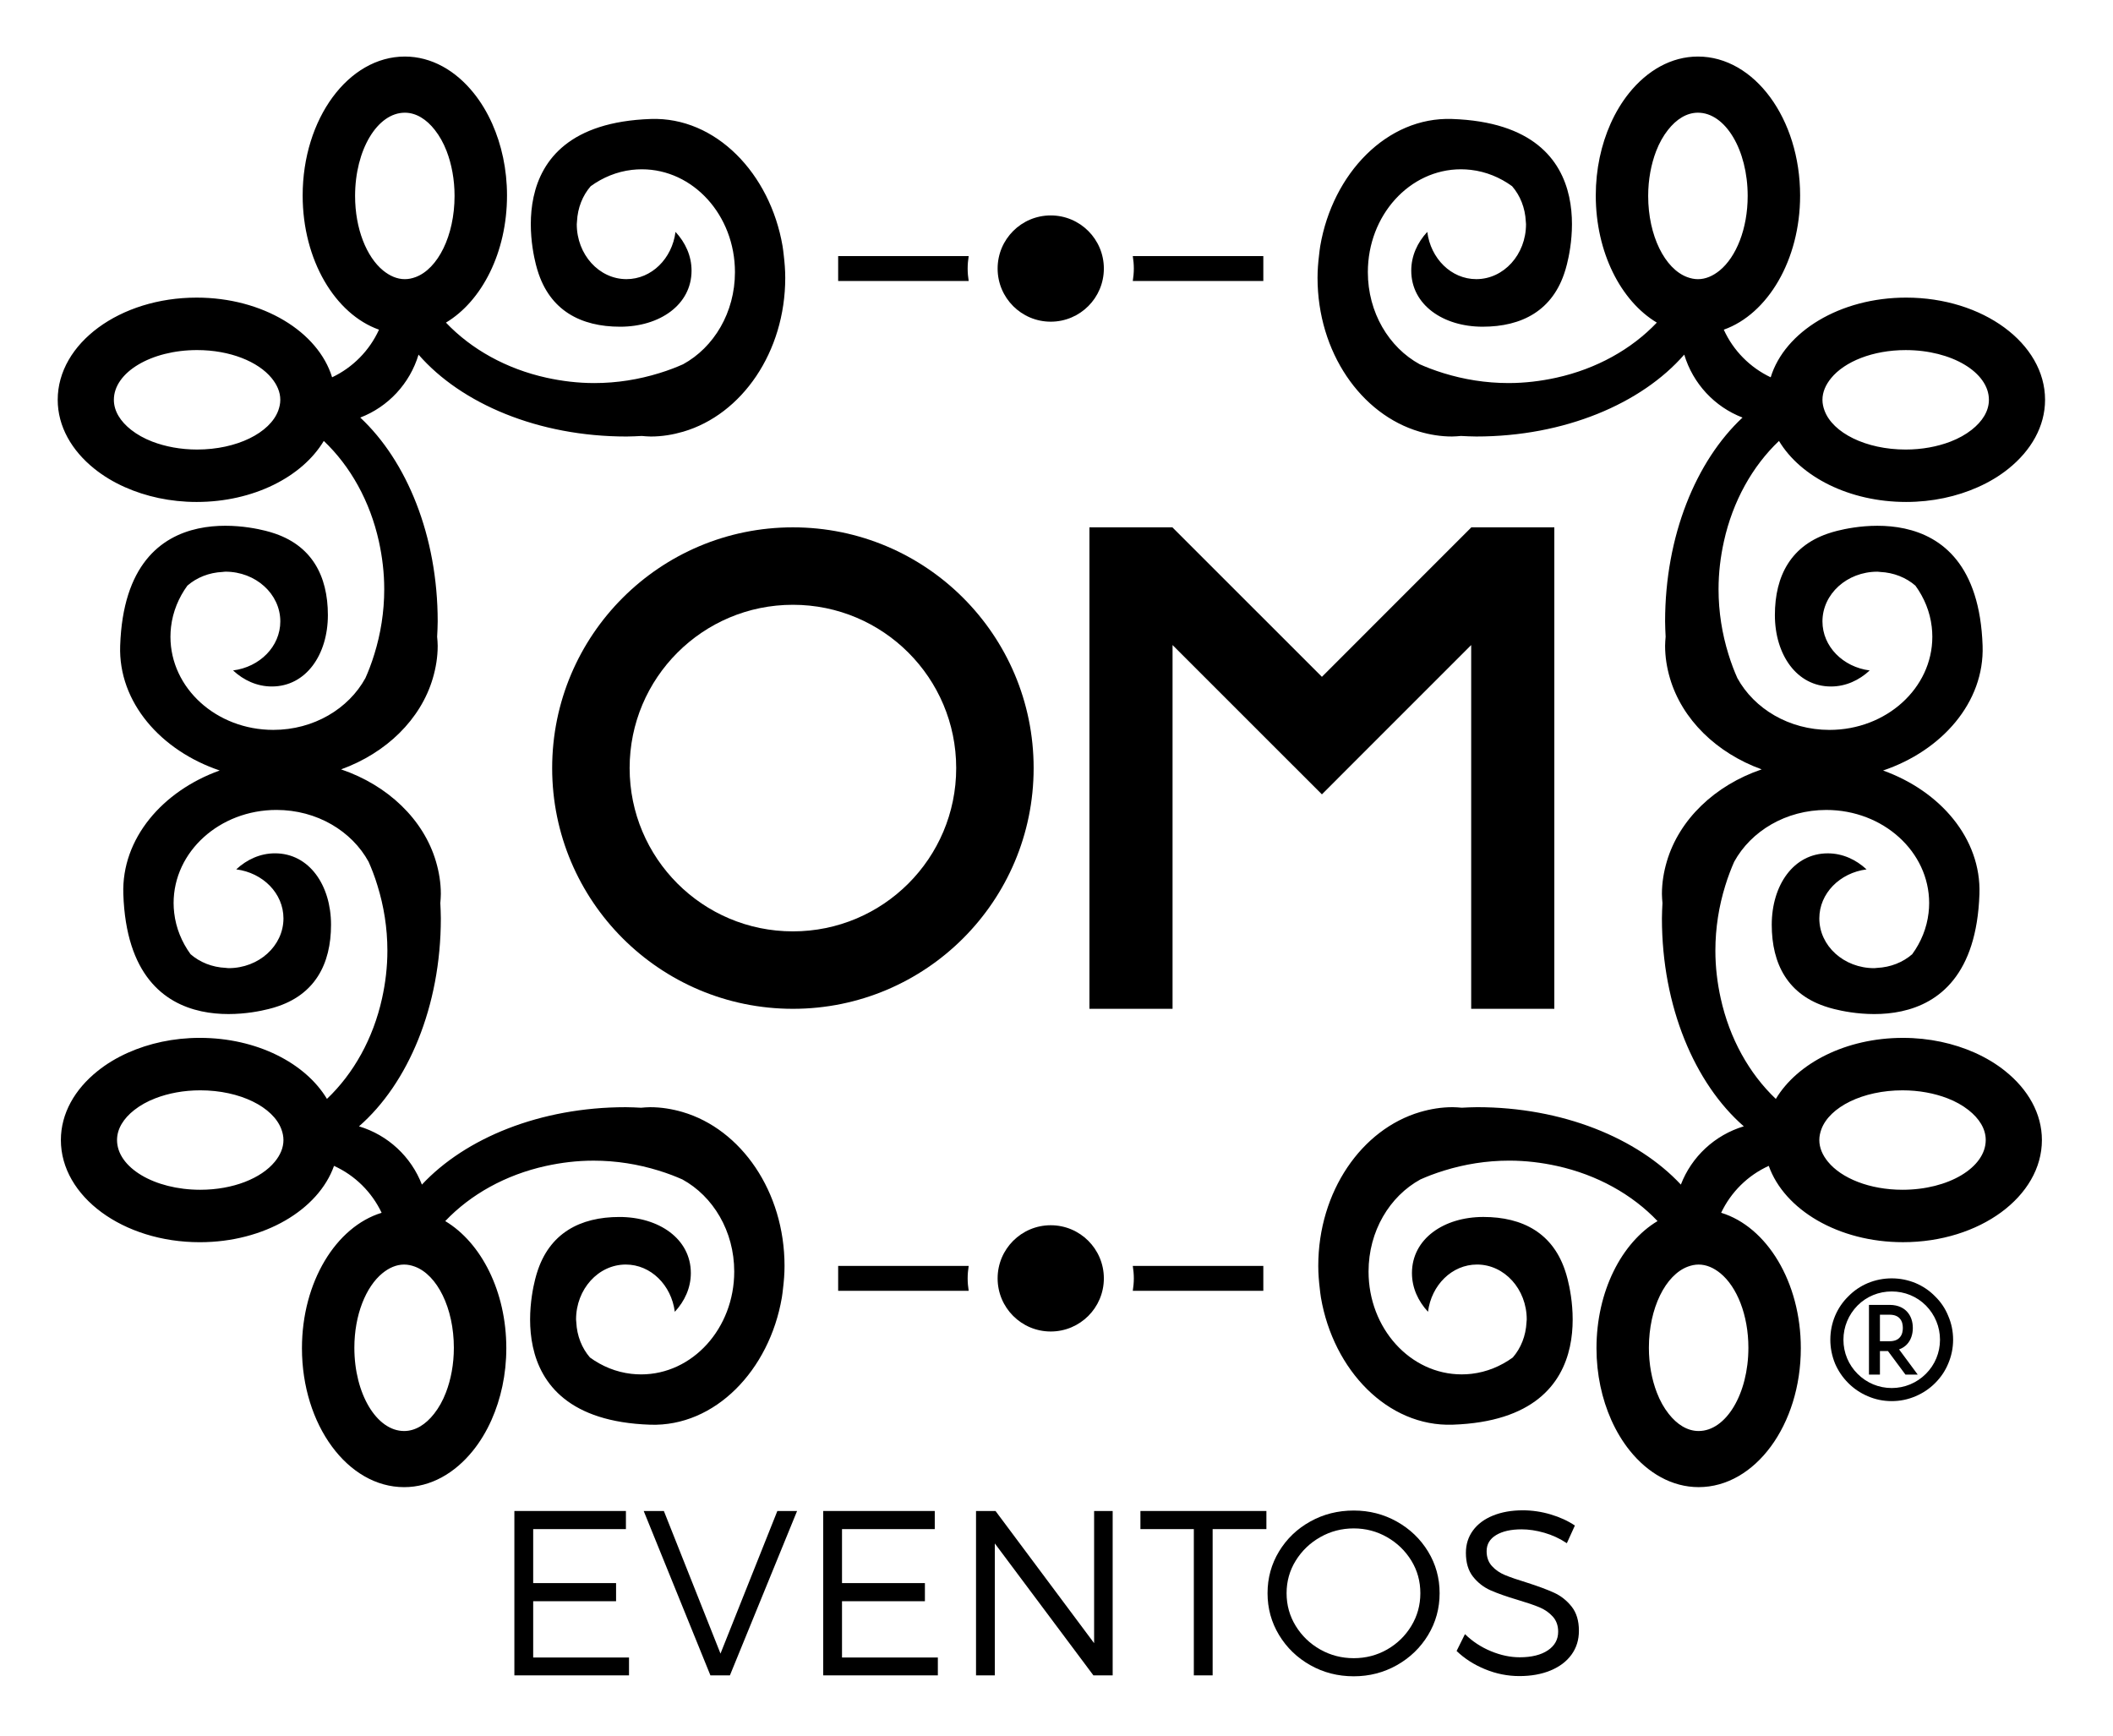
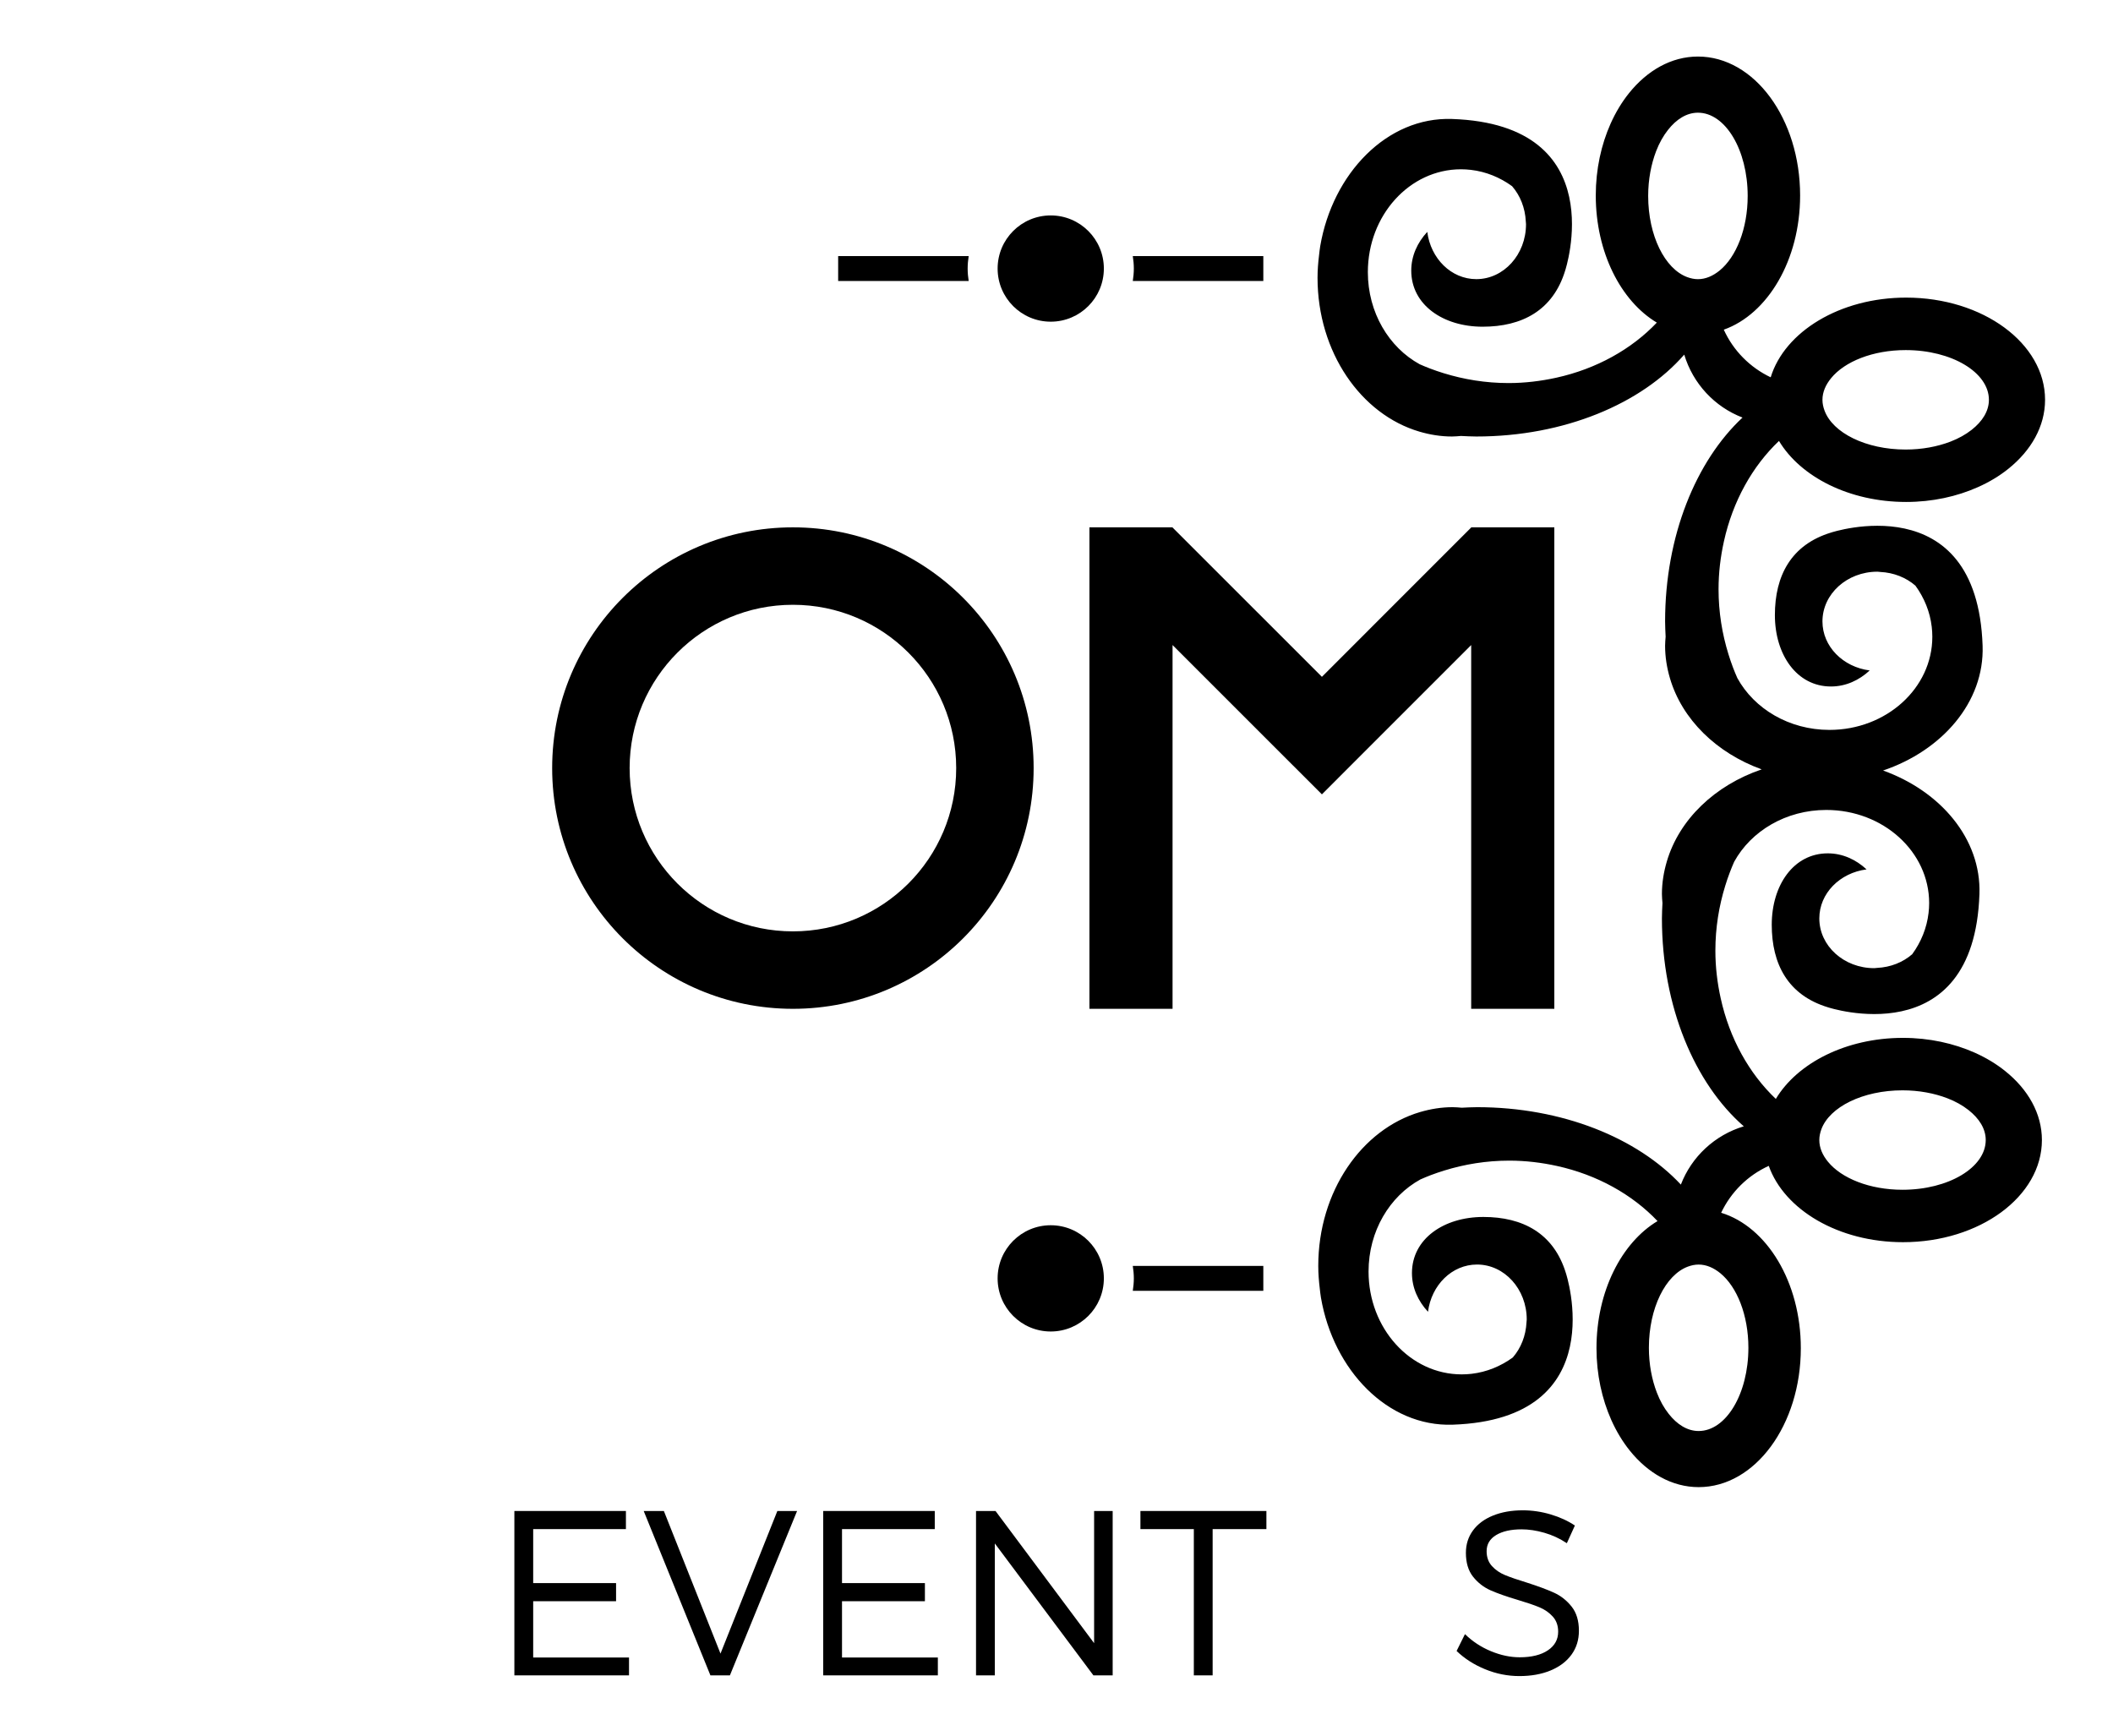
<svg xmlns="http://www.w3.org/2000/svg" version="1.1" id="Layer_1" x="0px" y="0px" width="425.287px" height="349.425px" viewBox="0 0 425.287 349.425" enable-background="new 0 0 425.287 349.425" xml:space="preserve">
  <g>
    <path d="M403.597,215.587c-1.788-1.44-3.854-2.688-6.142-3.709c-4.217-1.875-9.148-2.979-14.44-2.979   c-11.441,0-21.255,5.057-25.59,12.287c-5.372-5.102-9.31-12.157-11.091-20.229c-0.681-3.078-1.077-6.287-1.077-9.615   c0-4.598,0.723-8.991,1.991-13.077c0.282-0.92,0.584-1.815,0.927-2.701c0.271-0.713,0.557-1.419,0.864-2.108   c3.39-6.175,10.405-10.432,18.542-10.432c11.434,0,20.704,8.392,20.704,18.747c0,0.676-0.045,1.345-0.123,2.003   c-0.354,3.036-1.517,5.855-3.288,8.287c-1.857,1.62-4.34,2.631-7.085,2.755c-0.188,0.009-0.371,0.052-0.563,0.052   c-6.104,0-11.049-4.48-11.049-10.011c0-5.049,4.139-9.181,9.508-9.869c-2.146-1.986-4.834-3.229-7.802-3.229   c-6.896,0-11.28,6.429-11.28,14.371c0,7.91,3.246,14.17,11.315,16.619c-0.069-0.021,29.386,9.752,30.487-22.795   c0.38-11.167-7.896-20.739-19.396-24.868c11.834-3.998,20.42-13.728,20.033-25.102c-1.102-32.551-30.557-22.775-30.488-22.797   c-8.07,2.45-11.32,8.712-11.32,16.619c0,7.942,4.391,14.369,11.285,14.369c2.969,0,5.654-1.237,7.797-3.228   c-5.362-0.683-9.508-4.818-9.508-9.867c0-5.53,4.951-10.01,11.055-10.01c0.193,0,0.371,0.043,0.56,0.051   c2.746,0.125,5.229,1.137,7.095,2.757c1.766,2.428,2.932,5.247,3.286,8.286c0.074,0.658,0.119,1.326,0.119,2.001   c0,10.354-9.271,18.749-20.704,18.749c-8.134,0-15.154-4.26-18.54-10.434c-0.309-0.688-0.594-1.395-0.87-2.107   c-0.336-0.882-0.64-1.785-0.925-2.704c-1.267-4.085-1.989-8.479-1.989-13.074c0-3.33,0.398-6.537,1.078-9.615   c1.781-8.076,5.719-15.129,11.086-20.229c4.336,7.229,14.156,12.283,25.592,12.283c5.295,0,10.229-1.101,14.442-2.98   c2.291-1.016,4.355-2.266,6.146-3.706c4.564-3.662,7.374-8.523,7.374-13.879c0-11.359-12.521-20.565-27.965-20.565   c-13.325,0-24.45,6.861-27.258,16.042c-4.164-1.979-7.524-5.365-9.44-9.588c8.832-3.133,15.362-14.012,15.362-27.009   c0-15.443-9.209-27.965-20.563-27.965c-5.362,0-10.22,2.809-13.881,7.375c-1.438,1.797-2.687,3.858-3.705,6.141   c-1.877,4.221-2.979,9.153-2.979,14.45c0,11.441,5.051,21.256,12.289,25.587c-5.104,5.372-12.154,9.309-20.229,11.09   c-3.083,0.676-6.29,1.078-9.621,1.078c-4.599,0-8.989-0.729-13.077-1.992c-0.911-0.285-1.818-0.588-2.699-0.926   c-0.715-0.277-1.414-0.557-2.104-0.867c-6.181-3.386-10.433-10.404-10.433-18.54c0-11.431,8.392-20.703,18.743-20.703   c0.677,0,1.343,0.045,2,0.119c3.042,0.354,5.862,1.52,8.29,3.286c1.615,1.861,2.627,4.341,2.758,7.095   c0.006,0.187,0.043,0.364,0.043,0.553c0,6.106-4.477,11.059-10.008,11.059c-5.047,0-9.18-4.144-9.865-9.512   c-1.987,2.145-3.225,4.83-3.225,7.794c0,6.901,6.428,11.292,14.369,11.292c7.906,0,14.169-3.256,16.618-11.324   c-0.022,0.076,9.758-29.382-22.798-30.489c-13.082-0.444-24.006,10.986-26.508,25.574c-0.105,0.604-0.166,1.226-0.238,1.842   c-0.182,1.486-0.305,2.996-0.305,4.537c0,14.985,8.743,27.527,20.521,30.983c2.097,0.614,4.277,0.976,6.529,0.976   c0.617,0,1.216-0.062,1.824-0.109c1.023,0.045,2.043,0.109,3.075,0.109c17.741,0,33.25-6.602,41.858-16.482   c1.753,5.842,6.119,10.517,11.729,12.67c-9.373,8.748-15.582,23.837-15.582,41.029c0,1.042,0.062,2.054,0.107,3.082   c-0.048,0.602-0.107,1.206-0.107,1.822c0,2.256,0.361,4.435,0.975,6.529c2.432,8.284,9.359,15.049,18.466,18.348   c-9.419,3.204-16.617,10.086-19.101,18.564c-0.615,2.093-0.979,4.274-0.979,6.528c0,0.613,0.062,1.217,0.109,1.818   c-0.047,1.031-0.109,2.042-0.109,3.084c0,17.734,6.602,33.246,16.479,41.852c-5.845,1.754-10.515,6.125-12.666,11.729   c-8.754-9.376-23.836-15.583-41.031-15.583c-1.035,0-2.057,0.062-3.077,0.109c-0.609-0.051-1.207-0.109-1.827-0.109   c-2.258,0-4.436,0.363-6.531,0.973c-11.777,3.459-20.517,15.998-20.517,30.984c0,1.541,0.124,3.051,0.302,4.536   c0.074,0.616,0.133,1.237,0.237,1.842c2.503,14.589,13.429,26.019,26.509,25.573c32.553-1.109,22.777-30.562,22.8-30.488   c-2.454-8.066-8.712-11.324-16.62-11.324c-7.938,0-14.371,4.393-14.371,11.295c0,2.961,1.238,5.646,3.229,7.791   c0.686-5.369,4.814-9.51,9.867-9.51c5.523,0,10.006,4.952,10.006,11.057c0,0.192-0.041,0.365-0.045,0.553   c-0.131,2.755-1.141,5.234-2.758,7.097c-2.433,1.767-5.248,2.931-8.293,3.288c-0.658,0.075-1.318,0.115-1.996,0.115   c-10.354,0-18.746-9.268-18.746-20.701c0-8.137,4.255-15.152,10.438-18.538c0.688-0.312,1.391-0.59,2.1-0.869   c0.883-0.336,1.789-0.639,2.701-0.923c4.092-1.266,8.479-1.991,13.08-1.991c3.326,0,6.537,0.4,9.616,1.076   c8.075,1.78,15.126,5.72,20.229,11.09c-7.233,4.331-12.288,14.147-12.288,25.587c0,5.297,1.102,10.227,2.981,14.45   c1.02,2.281,2.264,4.343,3.702,6.14c3.662,4.564,8.522,7.373,13.882,7.373c11.356,0,20.562-12.519,20.562-27.963   c0-13.33-6.862-24.459-16.036-27.258c1.974-4.163,5.36-7.527,9.583-9.441c3.134,8.83,14.018,15.361,27.016,15.361   c15.44,0,27.962-9.201,27.962-20.564C410.977,224.112,408.167,219.246,403.597,215.587 M368.554,76.11   c2.717-3.332,8.383-5.646,15.01-5.646c9.25,0,16.747,4.482,16.747,10.008c0,2.283-1.326,4.358-3.475,6.044   c-1.188,0.931-2.613,1.738-4.267,2.373c-2.604,0.999-5.686,1.593-9.008,1.593c-8.008,0-14.684-3.357-16.336-7.842   c-0.259-0.701-0.418-1.423-0.418-2.168C366.81,78.898,367.469,77.432,368.554,76.11 M331.731,39.44   c0-3.326,0.604-6.406,1.599-9.011c0.635-1.655,1.442-3.078,2.376-4.264c1.68-2.15,3.759-3.482,6.042-3.482   c5.528,0,10.01,7.501,10.01,16.757c0,6.618-2.315,12.287-5.646,15.01c-1.327,1.076-2.795,1.741-4.363,1.741   c-0.744,0-1.465-0.158-2.162-0.416C335.097,54.113,331.731,47.446,331.731,39.44 M351.901,271.277   c0,9.252-4.484,16.752-10.014,16.752c-2.281,0-4.361-1.328-6.041-3.477c-0.934-1.188-1.742-2.613-2.371-4.266   c-1.004-2.605-1.6-5.686-1.6-9.011c0-8.008,3.361-14.674,7.85-16.336c0.697-0.258,1.418-0.414,2.162-0.414   c1.568,0,3.037,0.665,4.364,1.739C349.586,258.99,351.901,264.662,351.901,271.277 M382.925,239.472   c-6.625,0-12.293-2.312-15.011-5.645c-1.083-1.32-1.738-2.789-1.738-4.365c0-0.744,0.159-1.461,0.412-2.164   c1.653-4.48,8.328-7.84,16.337-7.84c3.321,0,6.402,0.592,9.012,1.592c1.651,0.63,3.077,1.441,4.263,2.373   c2.146,1.687,3.472,3.763,3.472,6.039C399.67,234.992,392.179,239.472,382.925,239.472" />
    <g>
-       <path d="M12.253,229.462c0,11.363,12.519,20.565,27.961,20.565c12.991,0,23.879-6.53,27.013-15.362    c4.227,1.912,7.609,5.276,9.585,9.441c-9.177,2.798-16.038,13.928-16.038,27.258c0,15.442,9.21,27.963,20.565,27.963    c5.356,0,10.219-2.809,13.878-7.373c1.443-1.797,2.684-3.856,3.704-6.14c1.879-4.226,2.985-9.155,2.985-14.45    c0-11.441-5.059-21.256-12.293-25.587c5.104-5.373,12.154-9.31,20.229-11.091c3.083-0.678,6.294-1.075,9.617-1.075    c4.604,0,8.991,0.728,13.081,1.99c0.914,0.282,1.818,0.586,2.703,0.924c0.707,0.278,1.411,0.558,2.102,0.867    c6.177,3.385,10.434,10.403,10.434,18.54c0,11.432-8.39,20.701-18.748,20.701c-0.676,0-1.338-0.043-1.997-0.117    c-3.044-0.354-5.86-1.52-8.292-3.285c-1.615-1.861-2.626-4.343-2.752-7.096c-0.01-0.188-0.047-0.362-0.047-0.555    c0-6.105,4.478-11.059,10.005-11.059c5.05,0,9.18,4.145,9.87,9.514c1.988-2.146,3.227-4.832,3.227-7.796    c0-6.901-6.432-11.292-14.375-11.292c-7.902,0-14.162,3.256-16.619,11.324c0.025-0.075-9.754,29.379,22.804,30.488    c13.079,0.443,24.003-10.985,26.505-25.573c0.104-0.604,0.166-1.226,0.24-1.843c0.18-1.484,0.303-2.994,0.303-4.537    c0-14.984-8.744-27.523-20.521-30.982c-2.09-0.607-4.273-0.973-6.526-0.973c-0.622,0-1.223,0.061-1.832,0.109    c-1.02-0.047-2.036-0.109-3.074-0.109c-17.195,0-32.278,6.206-41.034,15.582c-2.152-5.602-6.821-9.977-12.662-11.729    c9.871-8.607,16.474-24.117,16.474-41.853c0-1.042-0.06-2.056-0.105-3.084c0.046-0.603,0.105-1.204,0.105-1.82    c0-2.255-0.362-4.437-0.976-6.527c-2.482-8.477-9.682-15.36-19.1-18.565c9.104-3.298,16.035-10.064,18.465-18.346    c0.615-2.094,0.978-4.272,0.978-6.529c0-0.616-0.062-1.22-0.113-1.822c0.047-1.027,0.113-2.04,0.113-3.082    c0-17.191-6.214-32.281-15.585-41.031c5.605-2.151,9.975-6.829,11.73-12.667c8.605,9.879,24.112,16.481,41.854,16.481    c1.037,0,2.052-0.066,3.076-0.11c0.609,0.045,1.21,0.11,1.827,0.11c2.253,0,4.433-0.364,6.524-0.975    c11.779-3.457,20.526-15.999,20.526-30.984c0-1.542-0.126-3.051-0.302-4.537c-0.074-0.617-0.133-1.238-0.24-1.842    c-2.502-14.59-13.43-26.018-26.509-25.575c-32.556,1.107-22.778,30.565-22.801,30.489c2.454,8.067,8.714,11.324,16.62,11.324    c7.939,0,14.372-4.393,14.372-11.293c0-2.963-1.238-5.648-3.229-7.792c-0.686,5.369-4.817,9.51-9.865,9.51    c-5.526,0-10.007-4.952-10.007-11.056c0-0.189,0.038-0.367,0.044-0.554c0.131-2.754,1.141-5.234,2.757-7.095    c2.433-1.766,5.253-2.93,8.289-3.288c0.66-0.074,1.324-0.117,2-0.117c10.355,0,18.747,9.27,18.747,20.703    c0,8.135-4.255,15.152-10.436,18.538c-0.687,0.312-1.395,0.59-2.105,0.869c-0.877,0.338-1.785,0.642-2.699,0.924    c-4.092,1.266-8.473,1.994-13.074,1.994c-3.334,0-6.539-0.402-9.62-1.077c-8.074-1.783-15.13-5.722-20.233-11.092    c7.237-4.331,12.289-14.148,12.289-25.587c0-5.296-1.102-10.229-2.979-14.45c-1.02-2.284-2.264-4.344-3.706-6.141    c-3.657-4.564-8.52-7.375-13.876-7.375c-11.359,0-20.568,12.52-20.568,27.966c0,12.998,6.533,23.876,15.366,27.009    c-1.921,4.223-5.281,7.611-9.441,9.586c-2.806-9.179-13.937-16.04-27.261-16.04c-15.445,0-27.966,9.204-27.966,20.565    c0,5.356,2.81,10.217,7.375,13.877c1.792,1.442,3.854,2.689,6.146,3.708c4.218,1.879,9.148,2.981,14.445,2.981    c11.436,0,21.257-5.056,25.589-12.285c5.372,5.1,9.308,12.152,11.091,20.227c0.676,3.079,1.074,6.288,1.074,9.615    c0,4.598-0.721,8.992-1.988,13.073c-0.286,0.922-0.588,1.825-0.927,2.705c-0.273,0.714-0.56,1.419-0.87,2.11    c-3.385,6.172-10.4,10.43-18.539,10.43c-11.434,0-20.704-8.393-20.704-18.747c0-0.676,0.044-1.343,0.118-2    c0.358-3.041,1.523-5.858,3.289-8.287c1.861-1.622,4.347-2.632,7.089-2.755c0.192-0.01,0.37-0.055,0.567-0.055    c6.1,0,11.049,4.483,11.049,10.012c0,5.049-4.14,9.184-9.508,9.868c2.143,1.991,4.833,3.228,7.798,3.228    c6.895,0,11.284-6.426,11.284-14.37c0-7.909-3.249-14.167-11.319-16.621c0.073,0.024-29.386-9.751-30.488,22.799    c-0.387,11.372,8.198,21.105,20.032,25.1c-11.5,4.129-19.774,13.701-19.396,24.869c1.102,32.549,30.558,22.774,30.487,22.797    c8.075-2.451,11.317-8.709,11.317-16.619c0-7.942-4.386-14.374-11.282-14.374c-2.967,0-5.652,1.244-7.796,3.229    c5.363,0.688,9.504,4.82,9.504,9.871c0,5.527-4.946,10.012-11.051,10.012c-0.19,0-0.371-0.046-0.559-0.055    c-2.75-0.122-5.23-1.133-7.09-2.753c-1.767-2.435-2.933-5.251-3.288-8.289c-0.076-0.656-0.123-1.325-0.123-2.001    c0-10.355,9.271-18.747,20.709-18.747c8.135,0,15.154,4.257,18.537,10.432c0.31,0.69,0.594,1.394,0.869,2.108    c0.34,0.885,0.645,1.781,0.922,2.701c1.268,4.084,1.992,8.48,1.992,13.078c0,3.326-0.393,6.537-1.076,9.615    c-1.781,8.071-5.721,15.127-11.089,20.227c-4.333-7.229-14.149-12.285-25.59-12.285c-5.292,0-10.227,1.104-14.44,2.98    c-2.291,1.02-4.357,2.267-6.146,3.707C15.058,219.246,12.253,224.11,12.253,229.462 M56.416,80.471    c0,0.747-0.159,1.467-0.412,2.168c-1.657,4.482-8.328,7.841-16.337,7.841c-3.325,0-6.402-0.594-9.012-1.593    c-1.653-0.636-3.077-1.441-4.262-2.371c-2.147-1.687-3.474-3.762-3.474-6.045c0-5.525,7.493-10.01,16.747-10.01    c6.621,0,12.289,2.316,15.011,5.649C55.754,77.433,56.416,78.898,56.416,80.471 M83.641,55.775    c-0.695,0.258-1.419,0.414-2.158,0.414c-1.574,0-3.042-0.665-4.369-1.739c-3.332-2.723-5.646-8.395-5.646-15.012    c0-9.254,4.481-16.754,10.016-16.754c2.277,0,4.36,1.331,6.04,3.479c0.93,1.187,1.739,2.611,2.375,4.265    c0.997,2.606,1.591,5.687,1.591,9.01C91.488,47.446,88.132,54.113,83.641,55.775 M76.973,256.266    c1.327-1.076,2.795-1.741,4.366-1.741c0.746,0,1.464,0.159,2.16,0.416c4.488,1.662,7.849,8.328,7.849,16.336    c0,3.325-0.594,6.404-1.598,9.01c-0.63,1.653-1.439,3.076-2.372,4.264c-1.679,2.15-3.759,3.48-6.039,3.48    c-5.531,0-10.016-7.5-10.016-16.753C71.323,264.66,73.64,258.99,76.973,256.266 M23.555,229.462c0-2.278,1.324-4.354,3.472-6.041    c1.188-0.93,2.613-1.74,4.267-2.371c2.604-1.002,5.686-1.594,9.01-1.594c8.006,0,14.681,3.358,16.334,7.842    c0.258,0.701,0.413,1.42,0.413,2.164c0,1.576-0.651,3.043-1.739,4.365c-2.718,3.332-8.385,5.645-15.008,5.645    C31.05,239.472,23.555,234.99,23.555,229.462" />
-     </g>
+       </g>
    <path d="M194.968,51.544h-26.271v5.016h26.271c-0.126-0.818-0.207-1.65-0.207-2.504C194.761,53.198,194.842,52.366,194.968,51.544" />
    <path d="M254.271,51.544h-26.273c0.127,0.822,0.209,1.654,0.209,2.511c0,0.854-0.082,1.687-0.209,2.504h26.273V51.544z" />
    <path d="M159.589,106.142c-26.753,0-48.454,21.687-48.454,48.454c0,26.763,21.701,48.454,48.454,48.454   c26.767,0,48.453-21.691,48.453-48.454C208.042,127.829,186.355,106.142,159.589,106.142 M159.589,187.462   c-18.147,0-32.863-14.711-32.863-32.867c0-18.155,14.716-32.866,32.863-32.866c18.152,0,32.866,14.71,32.866,32.866   C192.455,172.751,177.741,187.462,159.589,187.462" />
    <polygon points="296.108,106.142 296.108,106.174 266.062,136.228 236.002,106.174 236.002,106.142 219.272,106.142    219.272,203.05 236.002,203.05 236.002,129.833 254.226,148.055 266.062,159.885 277.883,148.055 296.108,129.833 296.108,203.05    312.842,203.05 312.842,106.142  " />
    <path d="M222.175,54.054c0,5.904-4.787,10.693-10.693,10.693c-5.903,0-10.689-4.789-10.689-10.693   c0-5.906,4.786-10.693,10.689-10.693C217.388,43.361,222.175,48.148,222.175,54.054" />
-     <path d="M194.968,254.798h-26.271v5.015h26.271c-0.126-0.819-0.207-1.651-0.207-2.506   C194.761,256.451,194.842,255.621,194.968,254.798" />
    <path d="M254.271,254.798h-26.273c0.127,0.822,0.209,1.652,0.209,2.509c0,0.854-0.082,1.687-0.209,2.506h26.273V254.798z" />
    <path d="M222.175,257.306c0,5.904-4.787,10.693-10.693,10.693c-5.903,0-10.689-4.789-10.689-10.693   c0-5.906,4.786-10.694,10.689-10.694C217.388,246.612,222.175,251.4,222.175,257.306" />
-     <path d="M375.94,281.025c-1.485-0.627-2.803-1.516-3.922-2.637c-1.153-1.151-2.041-2.469-2.668-3.918   c-0.631-1.549-0.957-3.165-0.957-4.811c0-1.68,0.326-3.295,0.957-4.812c0.627-1.479,1.515-2.8,2.668-3.921   c1.119-1.149,2.437-2.04,3.922-2.668c1.513-0.627,3.129-0.955,4.809-0.955s3.29,0.328,4.809,0.955   c1.481,0.628,2.802,1.519,3.921,2.668c1.15,1.121,2.041,2.439,2.638,3.921c0.658,1.517,0.989,3.132,0.989,4.812   c0,1.646-0.331,3.262-0.989,4.811c-0.597,1.449-1.486,2.767-2.638,3.918c-1.119,1.121-2.438,2.01-3.921,2.637   c-1.519,0.658-3.129,0.987-4.809,0.987S377.453,281.683,375.94,281.025 M373.865,262.775c-1.814,1.844-2.835,4.283-2.835,6.885   c0,2.604,1.021,5.039,2.835,6.854c1.84,1.843,4.278,2.865,6.884,2.865c2.602,0,5.04-1.022,6.886-2.865   c1.81-1.812,2.832-4.249,2.832-6.854c0-2.602-1.022-5.041-2.832-6.885c-1.846-1.847-4.284-2.835-6.886-2.835   C378.146,259.94,375.705,260.928,373.865,262.775 M385.985,276.675h-2.471l-3.522-4.742h-1.615v4.742h-2.207v-14.033h1.876h2.273   c1.88,0,2.968,0.76,3.527,1.384c0.758,0.823,1.15,1.944,1.15,3.265c0,1.283-0.395,2.436-1.15,3.258   c-0.332,0.363-0.859,0.791-1.615,1.056L385.985,276.675z M380.319,269.957c0.926,0,1.613-0.264,2.043-0.76   c0.527-0.559,0.625-1.35,0.625-1.906c0-0.562-0.098-1.353-0.625-1.912c-0.43-0.494-1.117-0.76-2.043-0.76h-1.942v5.338H380.319z" />
    <polygon points="107.315,307.773 107.315,318.64 123.998,318.64 123.998,322.287 107.315,322.287 107.315,333.617 126.602,333.617    126.602,337.212 103.529,337.212 103.529,304.126 125.979,304.126 125.979,307.773  " />
    <polygon points="142.987,337.212 129.559,304.126 133.617,304.126 145.015,332.828 156.459,304.126 160.43,304.126    146.909,337.212  " />
    <polygon points="169.472,307.773 169.472,318.64 186.158,318.64 186.158,322.287 169.472,322.287 169.472,333.617 188.762,333.617    188.762,337.212 165.689,337.212 165.689,304.126 188.14,304.126 188.14,307.773  " />
    <polygon points="220.073,337.212 200.229,310.658 200.229,337.212 196.447,337.212 196.447,304.126 200.369,304.126    220.214,330.73 220.214,304.126 223.949,304.126 223.949,337.212  " />
    <polygon points="244.069,307.773 244.069,337.212 240.285,337.212 240.285,307.773 229.535,307.773 229.535,304.126    254.89,304.126 254.89,307.773  " />
-     <path d="M281.149,306.261c2.643,1.484,4.74,3.496,6.287,6.033c1.543,2.537,2.318,5.328,2.318,8.379c0,3.059-0.775,5.867-2.318,8.42   c-1.547,2.555-3.646,4.578-6.287,6.066c-2.647,1.492-5.541,2.238-8.678,2.238c-3.186,0-6.102-0.746-8.742-2.238   c-2.648-1.488-4.742-3.514-6.291-6.066c-1.543-2.553-2.317-5.361-2.317-8.42c0-3.064,0.774-5.867,2.317-8.414   c1.549-2.545,3.643-4.553,6.291-6.02c2.642-1.472,5.558-2.205,8.742-2.205C275.608,304.035,278.502,304.777,281.149,306.261    M265.735,309.386c-2.063,1.17-3.709,2.746-4.939,4.732c-1.229,1.982-1.843,4.168-1.843,6.555c0,2.396,0.612,4.596,1.843,6.596   s2.876,3.58,4.939,4.742c2.06,1.16,4.308,1.742,6.736,1.742c2.43,0,4.664-0.582,6.702-1.742c2.039-1.162,3.664-2.742,4.882-4.742   c1.215-2,1.82-4.199,1.82-6.596c0-2.4-0.605-4.592-1.82-6.566c-1.218-1.977-2.847-3.551-4.893-4.721   c-2.049-1.166-4.275-1.754-6.691-1.754C270.043,307.632,267.795,308.22,265.735,309.386" />
    <path d="M312.11,304.818c1.863,0.557,3.486,1.303,4.869,2.238l-1.617,3.555c-1.413-0.938-2.924-1.639-4.527-2.1   c-1.613-0.463-3.138-0.691-4.585-0.691c-2.135,0-3.844,0.385-5.121,1.152c-1.278,0.77-1.914,1.855-1.914,3.254   c0,1.197,0.354,2.193,1.062,2.977c0.709,0.783,1.598,1.396,2.666,1.834c1.065,0.438,2.535,0.945,4.396,1.512   c2.258,0.723,4.077,1.4,5.456,2.029c1.377,0.633,2.552,1.562,3.529,2.793c0.976,1.23,1.465,2.854,1.465,4.869   c0,1.83-0.496,3.428-1.489,4.799c-0.99,1.369-2.396,2.432-4.21,3.186c-1.813,0.752-3.907,1.129-6.274,1.129   c-2.373,0-4.672-0.457-6.9-1.373c-2.23-0.914-4.146-2.139-5.744-3.68l1.684-3.391c1.511,1.477,3.252,2.621,5.228,3.436   c1.976,0.818,3.903,1.225,5.778,1.225c2.4,0,4.293-0.467,5.676-1.396c1.387-0.93,2.076-2.178,2.076-3.75   c0-1.229-0.358-2.244-1.084-3.045c-0.721-0.801-1.618-1.424-2.688-1.871c-1.065-0.445-2.53-0.943-4.394-1.498   c-2.23-0.66-4.04-1.301-5.436-1.914c-1.391-0.617-2.566-1.531-3.531-2.746c-0.959-1.215-1.438-2.812-1.438-4.801   c0-1.705,0.472-3.205,1.42-4.498c0.942-1.293,2.287-2.293,4.026-3c1.736-0.706,3.736-1.061,5.998-1.061   C308.374,303.99,310.253,304.265,312.11,304.818" />
  </g>
</svg>